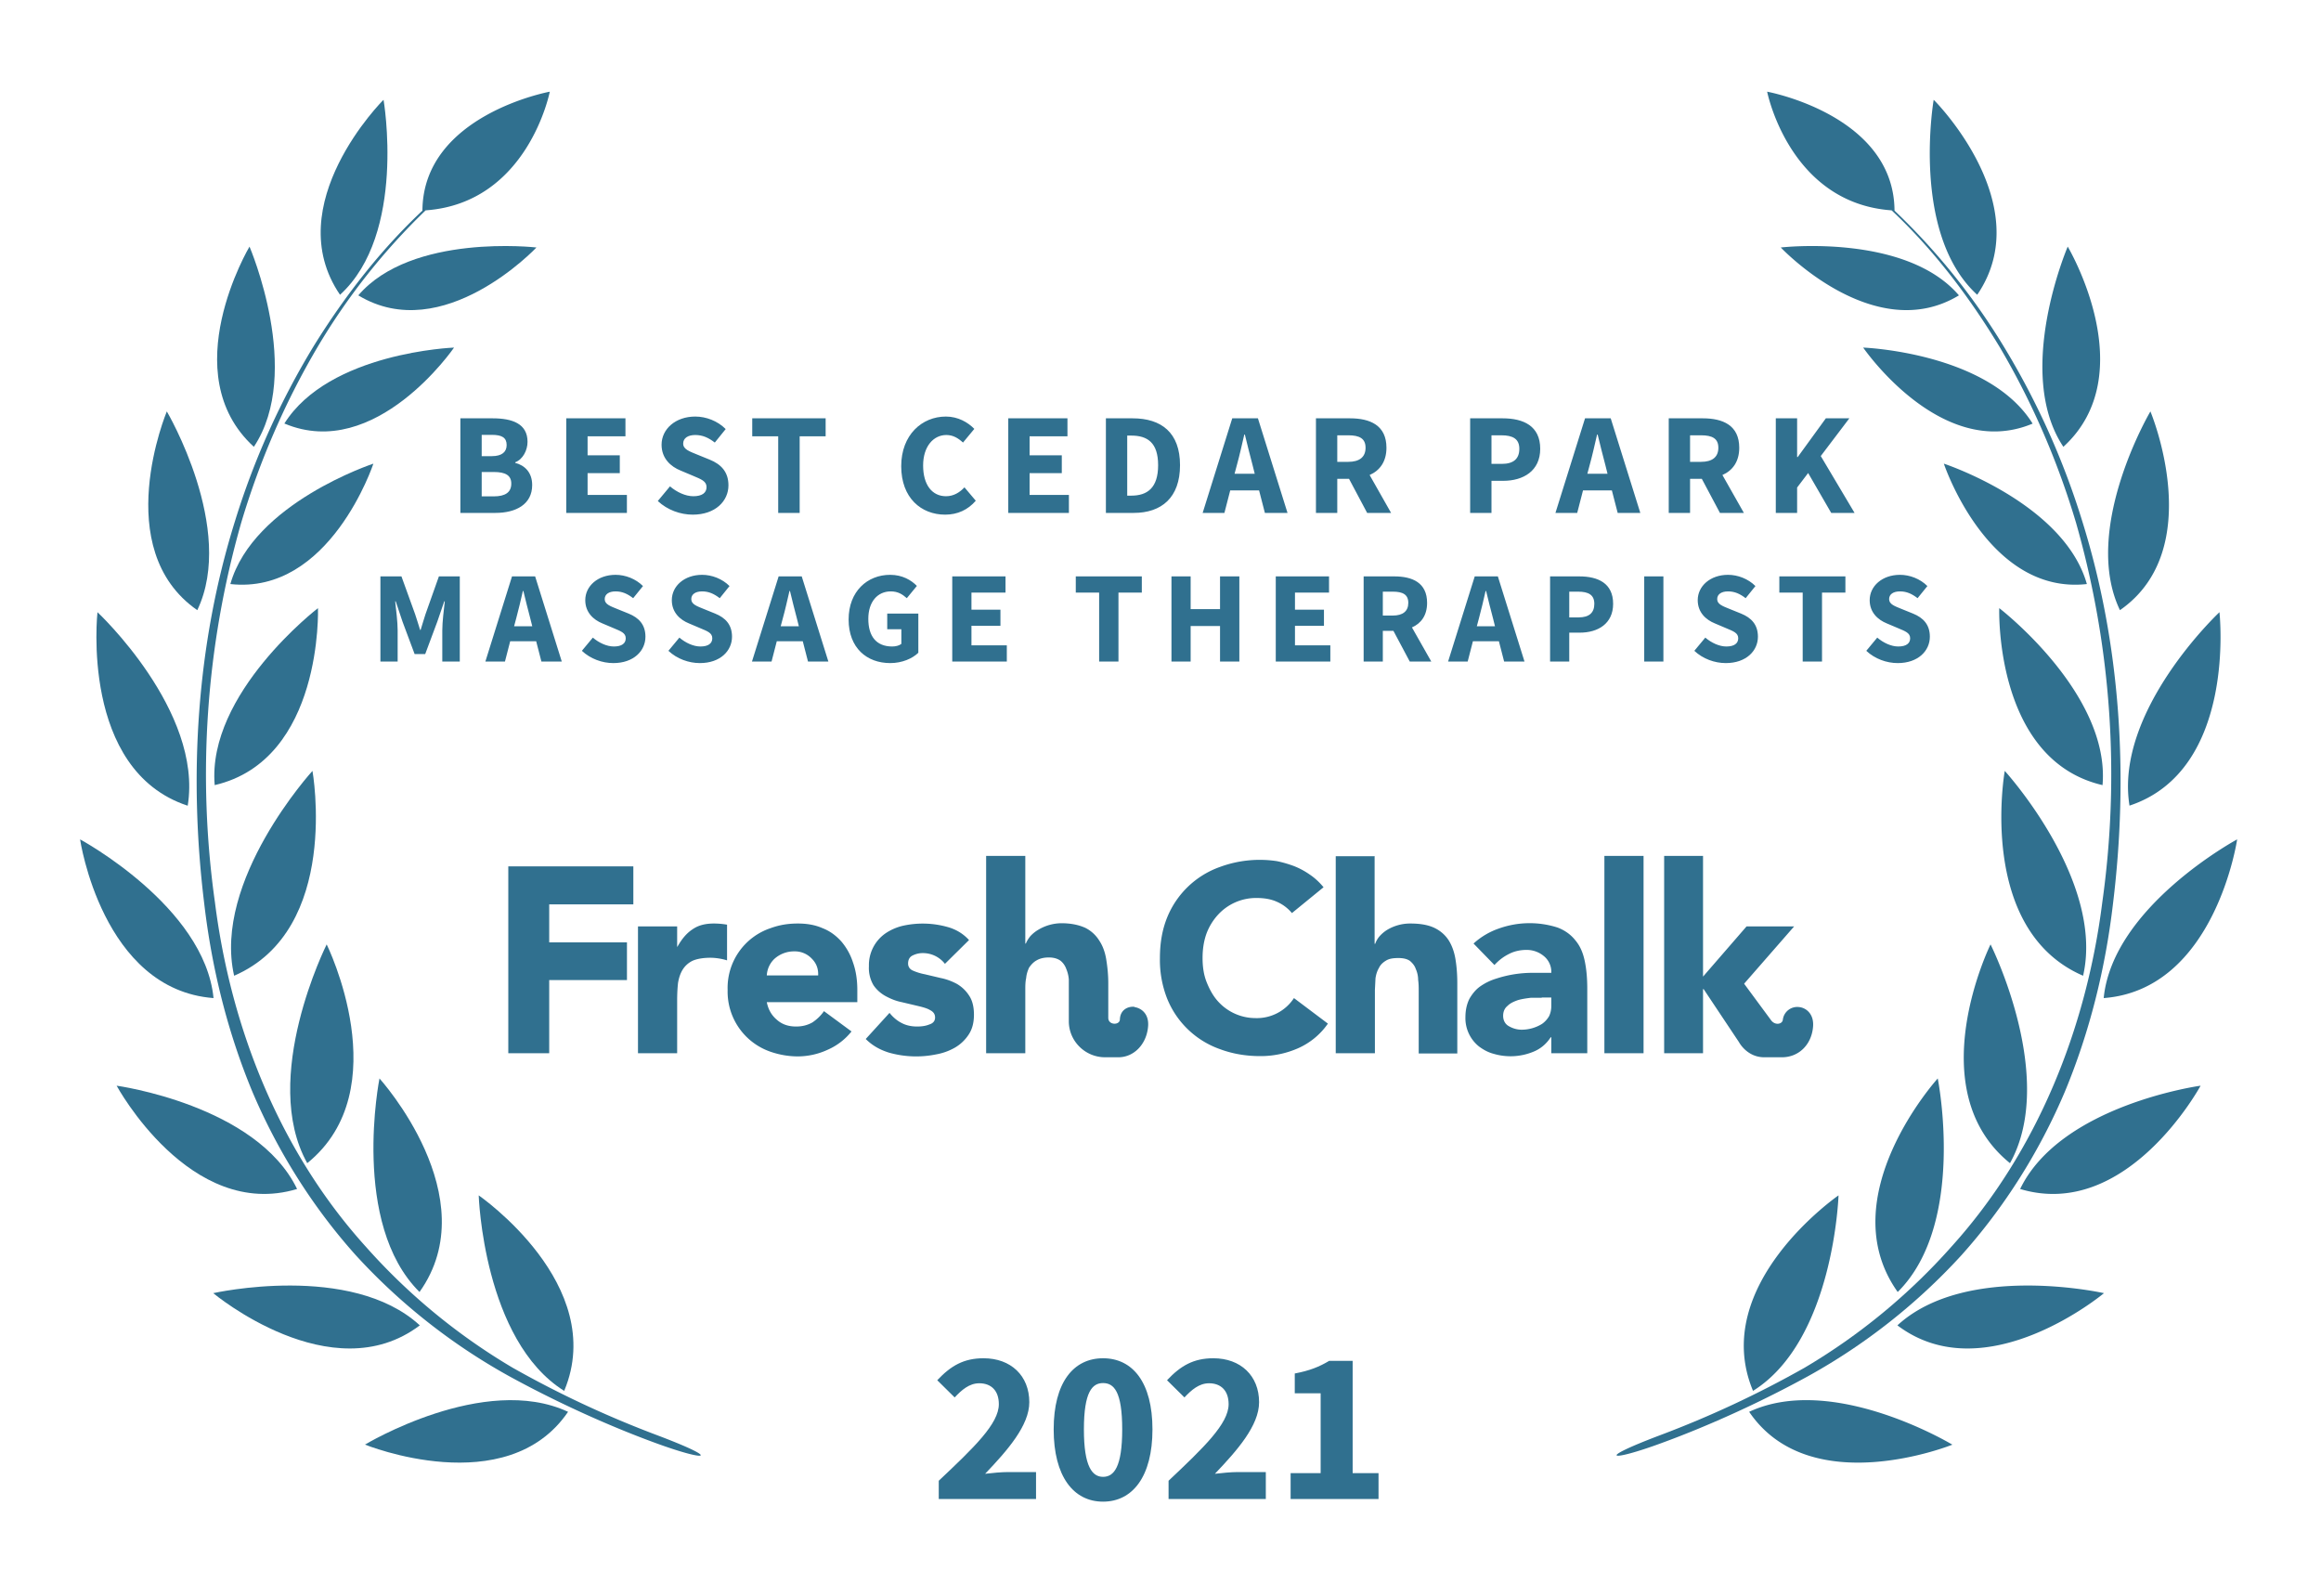
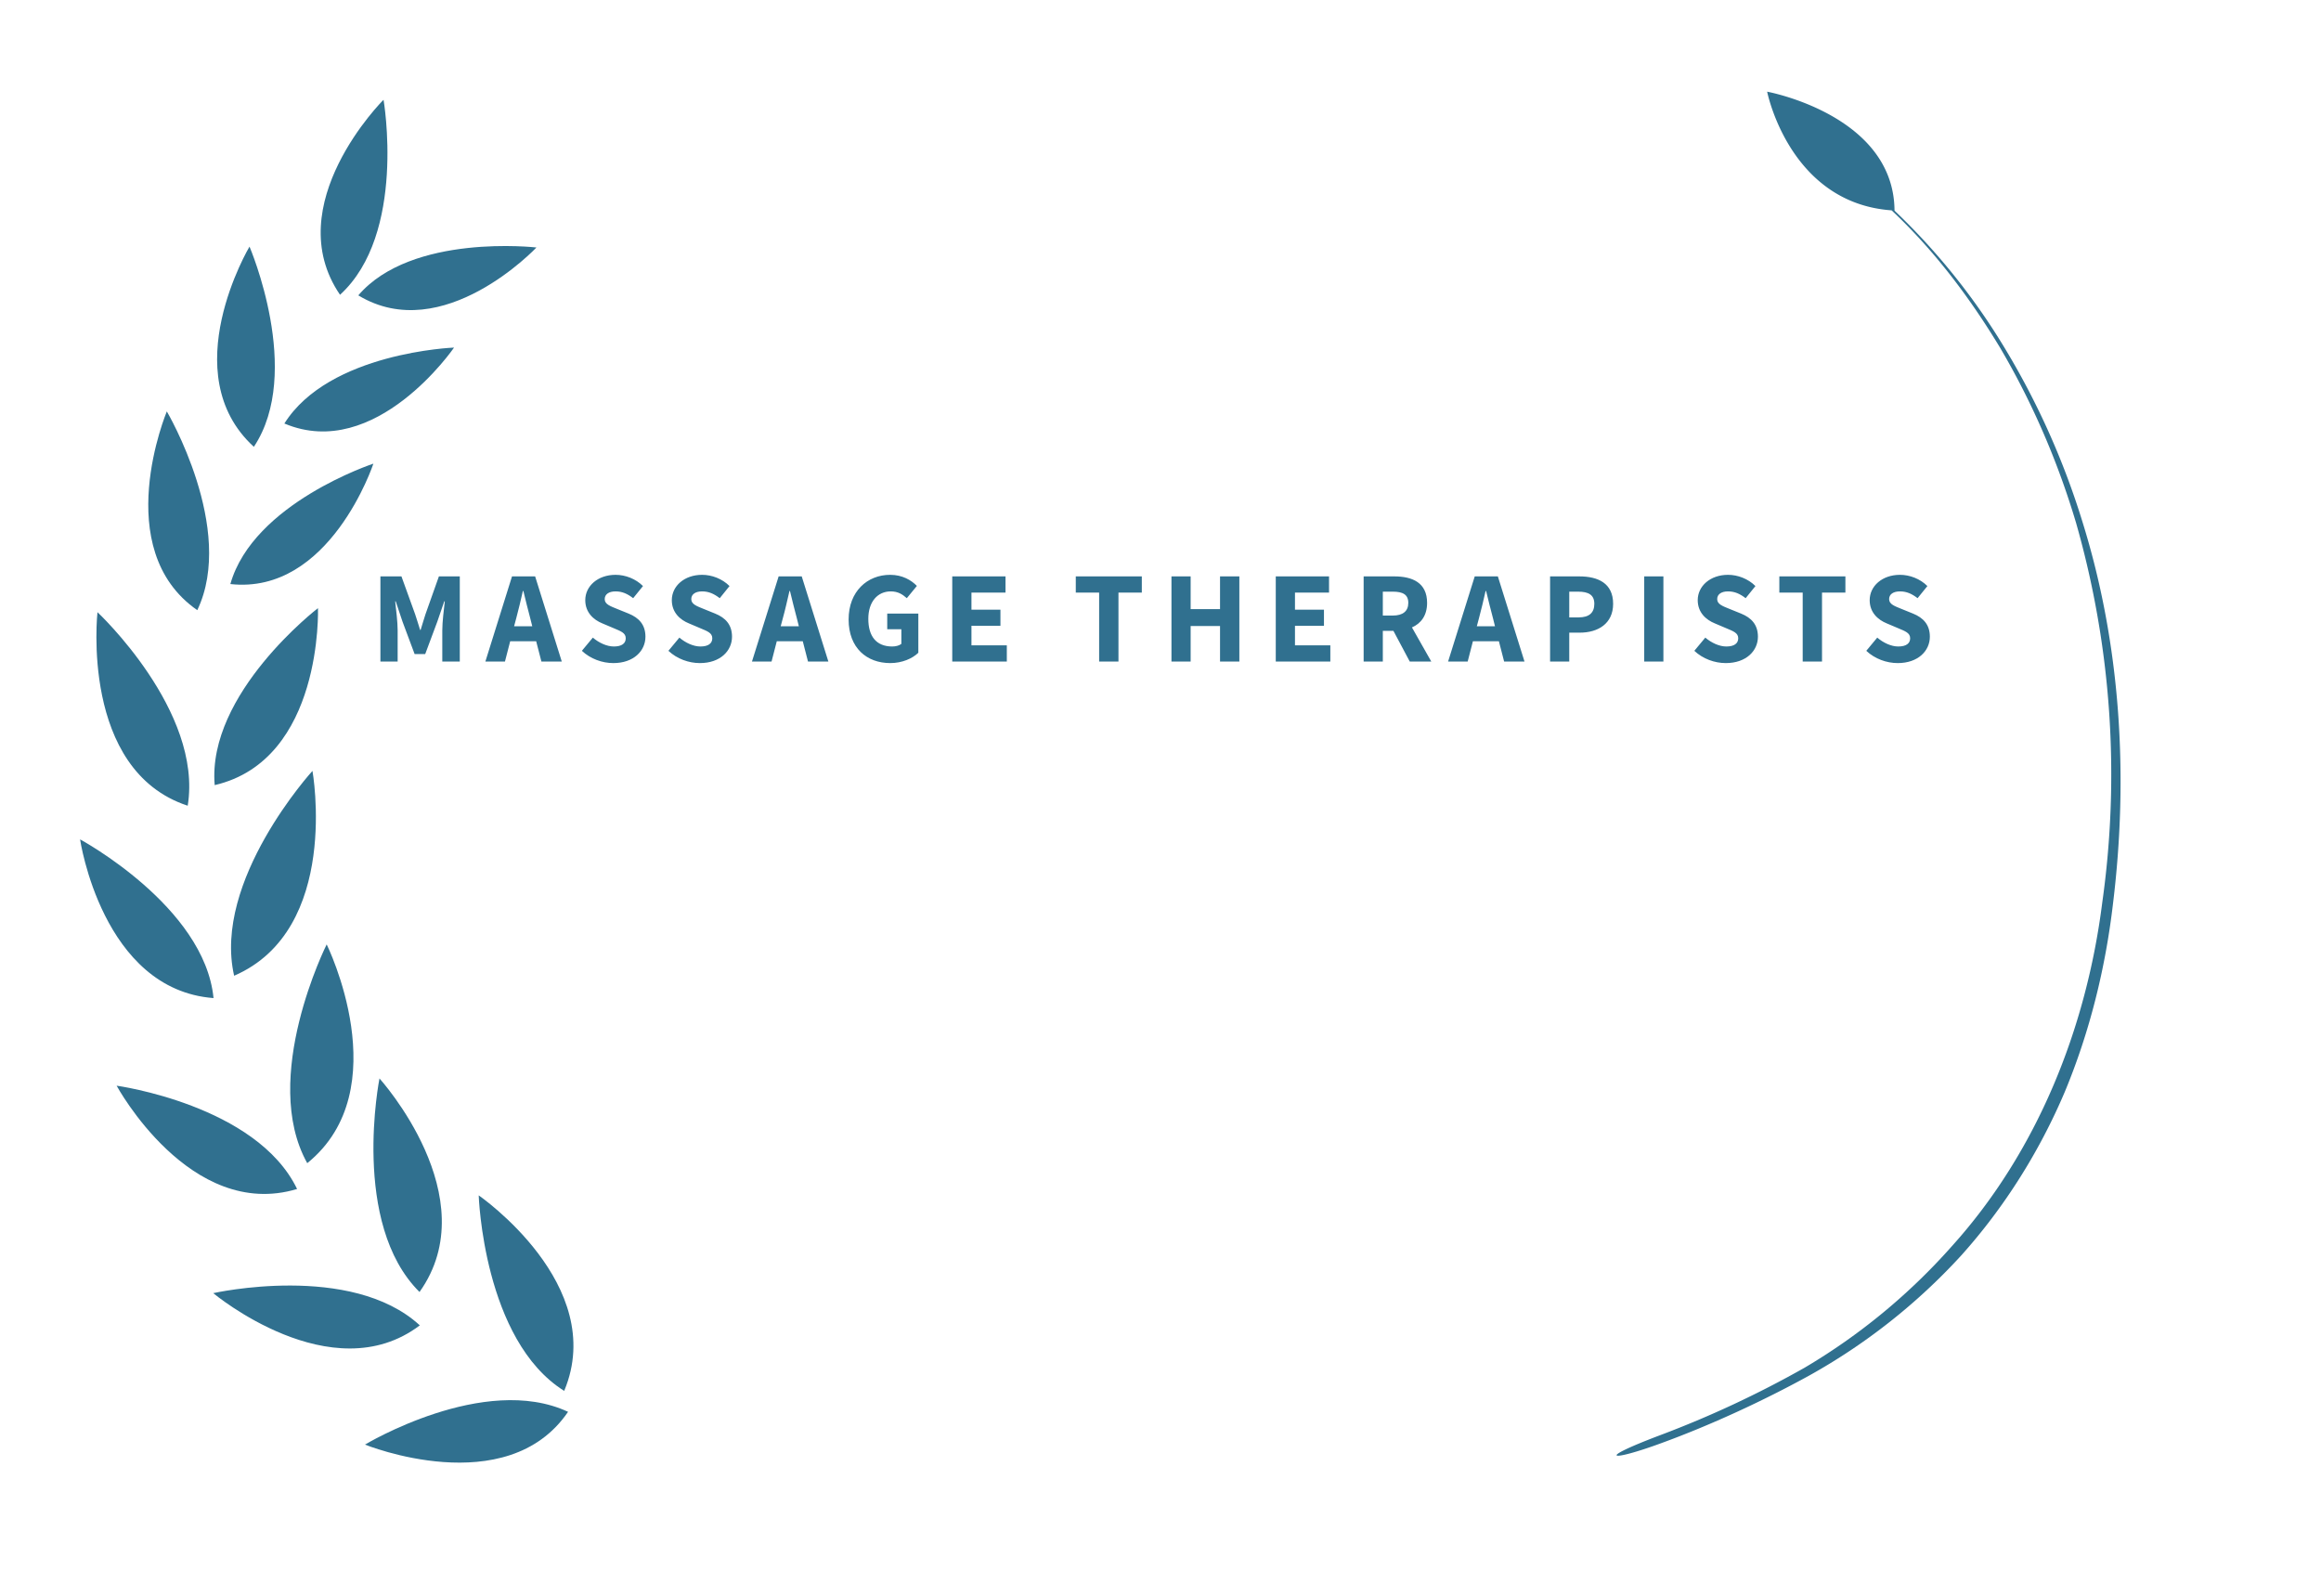
<svg xmlns="http://www.w3.org/2000/svg" width="800" height="550">
  <rect width="100%" height="100%" fill="none" />
  <g fill="#30708f">
    <path d="M572.1 494.7c-23 8.7-16.6 9 .5 2.7 17-6.2 35.2-14.6 51-23.3a208.3 208.3 0 0 0 52.4-41.4c14.9-16.6 27-35.9 35.7-56.4 8.6-20.7 14-42.6 16.6-64.8 5.4-44 2.7-89.4-10.6-131.9a267.8 267.8 0 0 0-27.3-60.6A227.5 227.5 0 0 0 653 72.6c-.2-33-43.9-41-43.9-41S616.7 70 652 72.5c14.7 13.8 26.9 30 37.3 47.2 11.2 19 20 39.4 26.3 60.6a315.9 315.9 0 0 1 9 130.8c-5.5 43.5-22.5 86-52 118.6a211.4 211.4 0 0 1-50.6 41.7 354.5 354.5 0 0 1-49.9 23.3z" />
-     <path d="M681.5 101.6c-23-21-15-67.2-15-67.2.1 0 36.2 36.2 15 67.2zM675.2 101.8c-29.2 17.7-61.4-16.5-61.4-16.5s43-5 61.4 16.5zM700.6 146c-31.4 13.2-58.4-26.2-58.4-26.2s43.1 1.6 58.4 26.2zM670 159.8s15.1 45.3 49.3 41.5c-7.9-27.9-49.3-41.5-49.3-41.5zM689.1 209.6s38.3 29.4 35.6 61c-37.4-8.7-35.6-61-35.6-61zM691 265.7s34.5 37.8 27 70.6c-36.8-15.9-27-70.6-27-70.6zM692.8 400.9c-31.4-25.4-6.7-75.4-6.7-75.4s23.1 46 6.7 75.4zM654.1 445.3c-23.3-32.7 13.8-73.6 13.8-73.6s10 50-13.8 73.6zM604.2 479.3C589 442.8 633.7 412 633.7 412s-1.6 50-29.5 67.4zM711.2 154c-17.1-25.7 1.5-69 1.5-69s26.1 43.8-1.5 69zM730.7 210.3c-13.4-28 10.5-68.5 10.5-68.5s19.9 47.4-10.5 68.5zM734 277.7C728.7 245 765 211 765 211s6.1 54.5-31.1 66.7zM725.1 344c3.1-31.6 46-54.7 46-54.7s-7.6 51.8-46 54.7zM758.5 374.2s-25.3 46.7-62.2 35.6c14-29 62.2-35.6 62.2-35.6zM725.2 445.7s-40.8 34.1-71.2 11.1c23.7-21.8 71.2-11.1 71.2-11.1zM673 497.9s-49 19.8-70.1-11.3c28.9-13.5 70 11.3 70 11.3zM226.6 494.7c23 8.7 16.7 9-.5 2.7-17-6.2-35.2-14.6-51-23.3a208.3 208.3 0 0 1-52.4-41.4c-14.9-16.6-27-35.9-35.7-56.4-8.6-20.7-14-42.6-16.6-64.8-5.4-44-2.7-89.4 10.6-131.9a267.8 267.8 0 0 1 27.3-60.6c10.5-16.9 22.8-32.8 37.3-46.4.2-33 43.9-41 43.9-41S182 70 146.7 72.5a224.4 224.4 0 0 0-37.3 47.2c-11.2 19-20 39.4-26.3 60.6a315.9 315.9 0 0 0-9 130.8c5.5 43.5 22.5 86 52 118.6a211.4 211.4 0 0 0 50.6 41.7 354.5 354.5 0 0 0 49.9 23.3z" />
    <path d="M117.2 101.6c23-21 15-67.2 15-67.2-.1 0-36.2 36.2-15 67.2zM123.5 101.8c29.2 17.7 61.4-16.5 61.4-16.5s-43-5-61.4 16.5zM98.1 146c31.4 13.2 58.4-26.2 58.4-26.2S113.4 121.4 98 146zM128.7 159.8s-15 45.3-49.3 41.5c7.9-27.9 49.3-41.5 49.3-41.5zM109.6 209.6S71.3 239 74 270.6c37.4-8.7 35.6-61 35.6-61zM107.7 265.7s-34.5 37.8-27 70.6c36.8-15.9 27-70.6 27-70.6zM105.9 400.9c31.4-25.4 6.7-75.4 6.7-75.4s-23.1 46-6.7 75.4zM144.6 445.3c23.3-32.7-13.8-73.6-13.8-73.6s-10 50 13.8 73.6zM194.5 479.3C209.7 442.8 165 412 165 412s1.6 50 29.5 67.4zM87.5 154c17.1-25.7-1.5-69-1.5-69s-26.1 43.8 1.5 69zM68 210.3c13.4-28-10.5-68.5-10.5-68.5S37.6 189.2 68 210.3zM64.7 277.7C70 245 33.6 211 33.6 211s-6.1 54.5 31.1 66.7zM73.6 344c-3.1-31.6-46-54.7-46-54.7s7.6 51.8 46 54.7zM40.2 374.2s25.3 46.7 62.2 35.6c-14-29-62.2-35.6-62.2-35.6zM73.5 445.7s40.8 34.1 71.2 11.1C121 435 73.5 445.7 73.5 445.7zM125.8 497.9s48.8 19.8 70-11.3c-28.9-13.5-70 11.3-70 11.3z" />
-     <path d="M175.2 363h14.1v-25.2h26.8v-13h-26.8v-13.1h29v-13.1h-43.1zM445.3 314.7a14 14 0 0 0-5.2-3.9c-2-.9-4.3-1.3-7-1.3a17.8 17.8 0 0 0-13.3 5.8 20 20 0 0 0-4 6.6c-.9 2.6-1.3 5.3-1.3 8.3 0 3 .4 5.8 1.4 8.3 1 2.5 2.2 4.7 3.8 6.5a17.4 17.4 0 0 0 13 5.9A15.3 15.3 0 0 0 446 344l11.7 8.8a24.6 24.6 0 0 1-10.3 8.5 32 32 0 0 1-13 2.7c-5 0-9.6-.8-13.9-2.4a30.6 30.6 0 0 1-18.2-17.4 36.4 36.4 0 0 1-2.5-14c0-5.2.8-9.8 2.5-14a30.7 30.7 0 0 1 18.2-17.4 39.6 39.6 0 0 1 19.6-2c2 .4 4 1 5.9 1.7a26 26 0 0 1 5.4 2.9c1.8 1.2 3.4 2.7 4.8 4.4zM219.9 319.3h13.5v7h.1c1.5-2.7 3.2-4.7 5.2-6 2-1.4 4.4-2 7.4-2a26.8 26.8 0 0 1 4.5.4V331a20.4 20.4 0 0 0-5.7-.9c-2.6 0-4.7.4-6.1 1a8.2 8.2 0 0 0-3.5 3.1c-.8 1.3-1.3 2.8-1.6 4.6-.2 1.8-.3 3.8-.3 6V363h-13.5v-43.7zM293.5 355.5a21.5 21.5 0 0 1-8.2 6.3 24.6 24.6 0 0 1-10.3 2.3c-3.3 0-6.5-.6-9.4-1.6a21.9 21.9 0 0 1-14.8-21.3 21.7 21.7 0 0 1 14.8-21.3c3-1.1 6-1.6 9.4-1.6 3.2 0 6 .5 8.5 1.6 2.6 1 4.7 2.6 6.5 4.6a21 21 0 0 1 4 7.2c1 2.8 1.5 6 1.5 9.5v4.2h-31.2c.5 2.6 1.7 4.6 3.5 6.1 1.8 1.6 4 2.3 6.6 2.3 2.2 0 4-.5 5.6-1.4 1.5-1 2.9-2.3 4-3.9zM282 336.2c.1-2.3-.6-4.2-2.2-5.8a8 8 0 0 0-6-2.5 10.1 10.1 0 0 0-6.9 2.6 8.5 8.5 0 0 0-2.6 5.7zM325.7 332.2a9.6 9.6 0 0 0-7.8-3.7c-1.1 0-2.3.3-3.3.8-1.1.5-1.6 1.5-1.6 2.8 0 1 .5 1.9 1.6 2.4s2.6 1 4.2 1.3l5.5 1.3c2 .4 3.8 1.1 5.5 2 1.7 1 3.1 2.3 4.2 4 1.1 1.6 1.7 3.8 1.7 6.6s-.6 5.1-1.9 7a14.1 14.1 0 0 1-4.7 4.4 20 20 0 0 1-6.4 2.3 34.3 34.3 0 0 1-16.3-.6c-3.2-1-5.8-2.5-8-4.7l8.2-9c1.2 1.5 2.6 2.7 4.2 3.5 1.5.8 3.3 1.2 5.3 1.2 1.6 0 3-.2 4.2-.7 1.3-.4 2-1.2 2-2.4s-.6-2-1.8-2.6c-1-.6-2.5-1-4.2-1.4l-5.5-1.3c-2-.4-3.7-1.1-5.4-2-1.7-.9-3.2-2.2-4.3-3.8a11.6 11.6 0 0 1-1.6-6.6 13.3 13.3 0 0 1 5.7-11.3 18 18 0 0 1 5.9-2.6 31.6 31.6 0 0 1 15.5.4c2.9.8 5.4 2.3 7.4 4.5zM534.7 357.5h-.2c-1.5 2.3-3.5 4-6 5a20.6 20.6 0 0 1-13.7.7c-1.9-.5-3.5-1.4-5-2.5a12.5 12.5 0 0 1-4.7-10.1c0-2.5.5-4.6 1.4-6.4 1-1.7 2.2-3.2 3.8-4.3 1.6-1.1 3.4-2 5.4-2.6a40.1 40.1 0 0 1 13-2h6a7 7 0 0 0-2.6-5.8 9.2 9.2 0 0 0-6-2.1c-2.2 0-4.3.5-6 1.4-2 1-3.5 2.2-5 3.8l-7.2-7.4a25 25 0 0 1 8.8-5.2 31.5 31.5 0 0 1 20.2-.3c2.6 1 4.6 2.5 6.1 4.4 1.6 1.9 2.6 4.2 3.2 7 .6 2.8.9 6 .9 9.7V363h-12.4zm-3.3-13.6h-3.8c-1.6.2-3 .4-4.4.8-1.4.5-2.6 1-3.6 2-1 .8-1.5 2-1.5 3.4 0 1.6.7 2.9 2 3.6 1.4.8 2.9 1.2 4.4 1.2a13.4 13.4 0 0 0 7-2c1-.7 1.8-1.6 2.4-2.6.5-1 .8-2.2.8-3.6v-2.9h-3.3zM553 363v-68h13.5v68zM473.8 295v30.3h.2a8 8 0 0 1 1.5-2.6 12 12 0 0 1 2.6-2.2 15.4 15.4 0 0 1 8-2.2c3.5 0 6.2.5 8.3 1.5 2.1 1 3.8 2.5 5 4.4 1.1 1.8 1.9 4 2.3 6.6.4 2.5.6 5.2.6 8.1v24.2H489v-21.5c0-1.2 0-2.5-.2-3.9 0-1.3-.3-2.6-.8-3.7-.4-1.2-1.1-2-2-2.8-1-.7-2.3-1-4-1-1.8 0-3.2.2-4.3.9-1 .6-1.9 1.4-2.4 2.5-.6 1-1 2.2-1.2 3.6l-.2 4V363h-13.5v-67.9h13.5zM587 340.9h.2l12.2 18.3s2.7 5.2 8.7 5.2h6.1c5.7 0 10.1-4.2 10.7-10.3.5-4.7-2.5-6.8-4.8-7a5 5 0 0 0-5.6 4.4c-.2 1.5-2.6 2-4 .2l-9.3-12.6v-.1l17.2-19.7H602l-15 17.3V295h-13.4v68H587v-22.1zM391 347c-2.2-.2-4.9 1-5 4.4-.1 2-4 2-4-.6v-11.9c0-3-.3-5.7-.7-8.2-.4-2.5-1.2-4.7-2.4-6.5a11.9 11.9 0 0 0-4.8-4.4c-2.2-1-4.9-1.6-8.3-1.6a15.8 15.8 0 0 0-8 2.3 12 12 0 0 0-2.7 2.2c-.7.9-1.2 1.7-1.5 2.5h-.2V295h-13.5v68h13.5v-21.8c0-1.4 0-2.8.3-4.1.1-1.3.5-2.5 1-3.6.7-1 1.5-1.9 2.6-2.5 1-.6 2.4-1 4.2-1 1.7 0 3 .4 4 1.1.9.7 1.6 1.7 2 2.8.5 1.2.8 2.4.9 3.7V352c0 6.8 5.6 12.4 12.5 12.4h4.6c5.2 0 9.6-4.3 10.2-10.4.5-4.7-2.5-6.6-4.7-6.9z" />
-     <path d="M158.68 176.78L170.78 176.78C177.83 176.78 183.43 173.83 183.43 167.18C183.43 162.83 180.88 160.38 177.58 159.53L177.58 159.33C180.23 158.33 181.83 155.18 181.83 152.28C181.83 146.03 176.58 144.18 169.83 144.18L158.68 144.18ZM166.03 157.22L166.03 149.88L169.53 149.88C172.98 149.88 174.63 150.82 174.63 153.38C174.63 155.72 173.08 157.22 169.48 157.22ZM166.03 171.08L166.03 162.68L170.18 162.68C174.23 162.68 176.23 163.83 176.23 166.68C176.23 169.68 174.18 171.08 170.18 171.08ZM195.18 176.78L216.08 176.78L216.08 170.58L202.53 170.58L202.53 163.08L213.63 163.08L213.63 156.93L202.53 156.93L202.53 150.38L215.58 150.38L215.58 144.18L195.18 144.18ZM238.78 177.38C246.58 177.38 251.08 172.68 251.08 167.28C251.08 162.68 248.58 160.03 244.63 158.43L240.43 156.72C237.63 155.57 235.48 154.88 235.48 152.88C235.48 151.03 237.08 149.93 239.63 149.93C242.23 149.93 244.23 150.88 246.38 152.53L250.13 147.88C247.33 145.07 243.38 143.57 239.63 143.57C232.83 143.57 228.03 147.88 228.03 153.28C228.03 158.03 231.23 160.83 234.58 162.18L238.83 163.97C241.68 165.18 243.53 165.83 243.53 167.88C243.53 169.83 242.03 171.03 238.98 171.03C236.28 171.03 233.28 169.63 230.93 167.63L226.73 172.68C230.03 175.78 234.53 177.38 238.78 177.38ZM268.23 176.78L275.63 176.78L275.63 150.38L284.58 150.38L284.58 144.18L259.28 144.18L259.28 150.38L268.23 150.38ZM325.78 177.38C330.03 177.38 333.63 175.72 336.33 172.58L332.43 167.97C330.83 169.68 328.73 171.03 326.08 171.03C321.28 171.03 318.18 167.13 318.18 160.43C318.18 153.88 321.73 149.93 326.18 149.93C328.53 149.93 330.28 151.03 331.93 152.53L335.83 147.82C333.63 145.57 330.23 143.57 326.03 143.57C317.78 143.57 310.63 149.88 310.63 160.68C310.63 171.63 317.53 177.38 325.78 177.38ZM347.53 176.78L368.43 176.78L368.43 170.58L354.88 170.58L354.88 163.08L365.98 163.08L365.98 156.93L354.88 156.93L354.88 150.38L367.93 150.38L367.93 144.18L347.53 144.18ZM381.18 176.78L390.78 176.78C400.33 176.78 406.73 171.53 406.73 160.33C406.73 149.13 400.33 144.18 390.38 144.18L381.18 144.18ZM388.53 170.83L388.53 150.13L389.93 150.13C395.48 150.13 399.18 152.53 399.18 160.33C399.18 168.13 395.48 170.83 389.93 170.83ZM426.33 160.28C427.23 157.03 428.08 153.22 428.88 149.78L429.08 149.78C429.93 153.18 430.83 157.03 431.73 160.28L432.48 163.28L425.53 163.28ZM414.53 176.78L422.03 176.78L424.03 169.03L433.98 169.03L435.98 176.78L443.78 176.78L433.58 144.18L424.73 144.18ZM453.58 176.78L460.93 176.78L460.93 165.03L464.98 165.03L471.23 176.78L479.48 176.78L472.08 163.72C475.58 162.18 477.88 159.13 477.88 154.32C477.88 146.57 472.23 144.18 465.33 144.18L453.58 144.18ZM460.93 159.18L460.93 150.03L464.73 150.03C468.58 150.03 470.68 151.13 470.68 154.32C470.68 157.53 468.58 159.18 464.73 159.18ZM506.73 176.78L514.08 176.78L514.08 165.72L518.13 165.72C525.03 165.72 530.88 162.33 530.88 154.68C530.88 146.78 525.08 144.18 517.93 144.18L506.73 144.18ZM514.08 159.88L514.08 150.03L517.48 150.03C521.48 150.03 523.68 151.28 523.68 154.68C523.68 158.08 521.73 159.88 517.68 159.88ZM547.93 160.28C548.83 157.03 549.68 153.22 550.48 149.78L550.68 149.78C551.53 153.18 552.43 157.03 553.33 160.28L554.08 163.28L547.13 163.28ZM536.13 176.78L543.63 176.78L545.63 169.03L555.58 169.03L557.58 176.78L565.38 176.78L555.18 144.18L546.33 144.18ZM575.18 176.78L582.53 176.78L582.53 165.03L586.58 165.03L592.83 176.78L601.08 176.78L593.68 163.72C597.18 162.18 599.48 159.13 599.48 154.32C599.48 146.57 593.83 144.18 586.93 144.18L575.18 144.18ZM582.53 159.18L582.53 150.03L586.33 150.03C590.18 150.03 592.28 151.13 592.28 154.32C592.28 157.53 590.18 159.18 586.33 159.18ZM612.08 176.78L619.43 176.78L619.43 168.03L623.23 163.03L631.18 176.78L639.23 176.78L627.58 157.18L637.43 144.18L629.33 144.18L619.63 157.53L619.43 157.53L619.43 144.18L612.08 144.18Z" />
    <path d="M131.12 228.00L137.06 228.00L137.06 217.24C137.06 214.36 136.52 210.09 136.21 207.25L136.39 207.25L138.73 214.23L142.91 225.43L146.56 225.43L150.74 214.23L153.13 207.25L153.31 207.25C152.99 210.09 152.45 214.36 152.45 217.24L152.45 228.00L158.48 228.00L158.48 198.66L151.28 198.66L146.65 211.71C146.06 213.42 145.57 215.31 144.98 217.11L144.80 217.11C144.22 215.31 143.68 213.42 143.09 211.71L138.37 198.66L131.12 198.66ZM177.92 213.15C178.73 210.22 179.50 206.80 180.22 203.70L180.40 203.70C181.16 206.76 181.97 210.22 182.78 213.15L183.46 215.85L177.20 215.85ZM167.30 228.00L174.05 228.00L175.85 221.02L184.81 221.02L186.61 228.00L193.63 228.00L184.45 198.66L176.48 198.66ZM211.40 228.54C218.42 228.54 222.47 224.31 222.47 219.45C222.47 215.31 220.22 212.92 216.67 211.48L212.89 209.95C210.37 208.92 208.43 208.29 208.43 206.49C208.43 204.82 209.87 203.83 212.17 203.83C214.51 203.83 216.31 204.69 218.24 206.17L221.62 201.99C219.10 199.47 215.54 198.12 212.17 198.12C206.05 198.12 201.73 201.99 201.73 206.85C201.73 211.12 204.61 213.64 207.62 214.86L211.45 216.48C214.01 217.56 215.68 218.14 215.68 219.99C215.68 221.74 214.33 222.82 211.58 222.82C209.15 222.82 206.45 221.56 204.34 219.76L200.56 224.31C203.53 227.10 207.58 228.54 211.40 228.54ZM241.24 228.54C248.26 228.54 252.31 224.31 252.31 219.45C252.31 215.31 250.06 212.92 246.50 211.48L242.72 209.95C240.20 208.92 238.27 208.29 238.27 206.49C238.27 204.82 239.71 203.83 242.00 203.83C244.34 203.83 246.14 204.69 248.08 206.17L251.45 201.99C248.93 199.47 245.38 198.12 242.00 198.12C235.88 198.12 231.56 201.99 231.56 206.85C231.56 211.12 234.44 213.64 237.46 214.86L241.28 216.48C243.85 217.56 245.51 218.14 245.51 219.99C245.51 221.74 244.16 222.82 241.42 222.82C238.99 222.82 236.29 221.56 234.17 219.76L230.39 224.31C233.36 227.10 237.41 228.54 241.24 228.54ZM269.81 213.15C270.63 210.22 271.39 206.80 272.11 203.70L272.29 203.70C273.05 206.76 273.86 210.22 274.67 213.15L275.35 215.85L269.09 215.85ZM259.19 228.00L265.94 228.00L267.74 221.02L276.70 221.02L278.50 228.00L285.52 228.00L276.34 198.66L268.38 198.66ZM306.85 228.54C310.94 228.54 314.50 226.96 316.53 224.98L316.53 211.48L305.81 211.48L305.81 216.88L310.68 216.88L310.68 221.92C309.95 222.51 308.74 222.82 307.53 222.82C302.04 222.82 299.29 219.31 299.29 213.28C299.29 207.39 302.49 203.83 307.03 203.83C309.55 203.83 311.08 204.87 312.56 206.17L316.03 201.94C314.10 199.96 311.04 198.12 306.81 198.12C298.98 198.12 292.50 203.79 292.50 213.51C292.50 223.36 298.80 228.54 306.85 228.54ZM328.22 228.00L347.03 228.00L347.03 222.42L334.84 222.42L334.84 215.67L344.83 215.67L344.83 210.13L334.84 210.13L334.84 204.24L346.58 204.24L346.58 198.66L328.22 198.66ZM378.85 228.00L385.51 228.00L385.51 204.24L393.56 204.24L393.56 198.66L370.80 198.66L370.80 204.24L378.85 204.24ZM403.78 228.00L410.39 228.00L410.39 215.76L420.52 215.76L420.52 228.00L427.18 228.00L427.18 198.66L420.52 198.66L420.52 209.95L410.39 209.95L410.39 198.66L403.78 198.66ZM439.73 228.00L458.54 228.00L458.54 222.42L446.35 222.42L446.35 215.67L456.34 215.67L456.34 210.13L446.35 210.13L446.35 204.24L458.09 204.24L458.09 198.66L439.73 198.66ZM470.02 228.00L476.63 228.00L476.63 217.42L480.28 217.42L485.91 228.00L493.33 228.00L486.67 216.25C489.82 214.86 491.89 212.11 491.89 207.79C491.89 200.82 486.81 198.66 480.60 198.66L470.02 198.66ZM476.63 212.16L476.63 203.92L480.06 203.92C483.52 203.92 485.41 204.91 485.41 207.79C485.41 210.67 483.52 212.16 480.06 212.16ZM509.75 213.15C510.56 210.22 511.33 206.80 512.05 203.70L512.23 203.70C513.00 206.76 513.80 210.22 514.62 213.15L515.29 215.85L509.03 215.85ZM499.13 228.00L505.88 228.00L507.68 221.02L516.64 221.02L518.44 228.00L525.46 228.00L516.28 198.66L508.31 198.66ZM534.28 228.00L540.89 228.00L540.89 218.05L544.54 218.05C550.75 218.05 556.01 214.99 556.01 208.11C556.01 201.00 550.79 198.66 544.36 198.66L534.28 198.66ZM540.89 212.79L540.89 203.92L543.95 203.92C547.55 203.92 549.53 205.05 549.53 208.11C549.53 211.17 547.78 212.79 544.13 212.79ZM566.73 228.00L573.34 228.00L573.34 198.66L566.73 198.66ZM594.85 228.54C601.87 228.54 605.92 224.31 605.92 219.45C605.92 215.31 603.67 212.92 600.11 211.48L596.33 209.95C593.81 208.92 591.88 208.29 591.88 206.49C591.88 204.82 593.32 203.83 595.61 203.83C597.95 203.83 599.75 204.69 601.69 206.17L605.06 201.99C602.54 199.47 598.99 198.12 595.61 198.12C589.50 198.12 585.17 201.99 585.17 206.85C585.17 211.12 588.05 213.64 591.07 214.86L594.89 216.48C597.46 217.56 599.13 218.14 599.13 219.99C599.13 221.74 597.77 222.82 595.03 222.82C592.60 222.82 589.90 221.56 587.78 219.76L584.00 224.31C586.97 227.10 591.02 228.54 594.85 228.54ZM621.35 228.00L628.01 228.00L628.01 204.24L636.07 204.24L636.07 198.66L613.30 198.66L613.30 204.24L621.35 204.24ZM654.11 228.54C661.13 228.54 665.18 224.31 665.18 219.45C665.18 215.31 662.93 212.92 659.38 211.48L655.60 209.95C653.08 208.92 651.14 208.29 651.14 206.49C651.14 204.82 652.58 203.83 654.88 203.83C657.22 203.83 659.02 204.69 660.95 206.17L664.33 201.99C661.81 199.47 658.25 198.12 654.88 198.12C648.76 198.12 644.44 201.99 644.44 206.85C644.44 211.12 647.32 213.64 650.33 214.86L654.16 216.48C656.72 217.56 658.39 218.14 658.39 219.99C658.39 221.74 657.04 222.82 654.29 222.82C651.86 222.82 649.16 221.56 647.05 219.76L643.27 224.31C646.24 227.10 650.29 228.54 654.11 228.54Z" />
-     <path d="M323.57 516.66L357.10 516.66L357.10 507.36L347.50 507.36C345.25 507.36 341.95 507.66 339.55 507.96C347.28 499.86 354.78 491.31 354.78 483.29C354.78 474.14 348.40 468.14 339.03 468.14C332.20 468.14 327.78 470.69 323.05 475.71L329.05 481.64C331.45 479.09 334.07 476.76 337.53 476.76C341.65 476.76 344.28 479.31 344.28 483.96C344.28 490.71 335.73 498.89 323.57 510.36ZM380.20 517.56C390.40 517.56 397.23 508.86 397.23 492.66C397.23 476.46 390.40 468.14 380.20 468.14C370.00 468.14 363.18 476.46 363.18 492.66C363.18 508.86 370.00 517.56 380.20 517.56ZM380.20 509.01C376.53 509.01 373.60 505.64 373.60 492.66C373.60 479.61 376.53 476.69 380.20 476.69C383.95 476.69 386.80 479.61 386.80 492.66C386.80 505.64 383.95 509.01 380.20 509.01ZM402.78 516.66L436.30 516.66L436.30 507.36L426.70 507.36C424.45 507.36 421.15 507.66 418.75 507.96C426.48 499.86 433.98 491.31 433.98 483.29C433.98 474.14 427.60 468.14 418.23 468.14C411.40 468.14 406.98 470.69 402.25 475.71L408.25 481.64C410.65 479.09 413.28 476.76 416.73 476.76C420.85 476.76 423.48 479.31 423.48 483.96C423.48 490.71 414.93 498.89 402.78 510.36ZM444.85 516.66L475.15 516.66L475.15 507.74L466.23 507.74L466.23 469.04L458.13 469.04C454.75 471.06 451.45 472.41 446.28 473.39L446.28 480.21L455.20 480.21L455.20 507.74L444.85 507.74Z" />
  </g>
</svg>